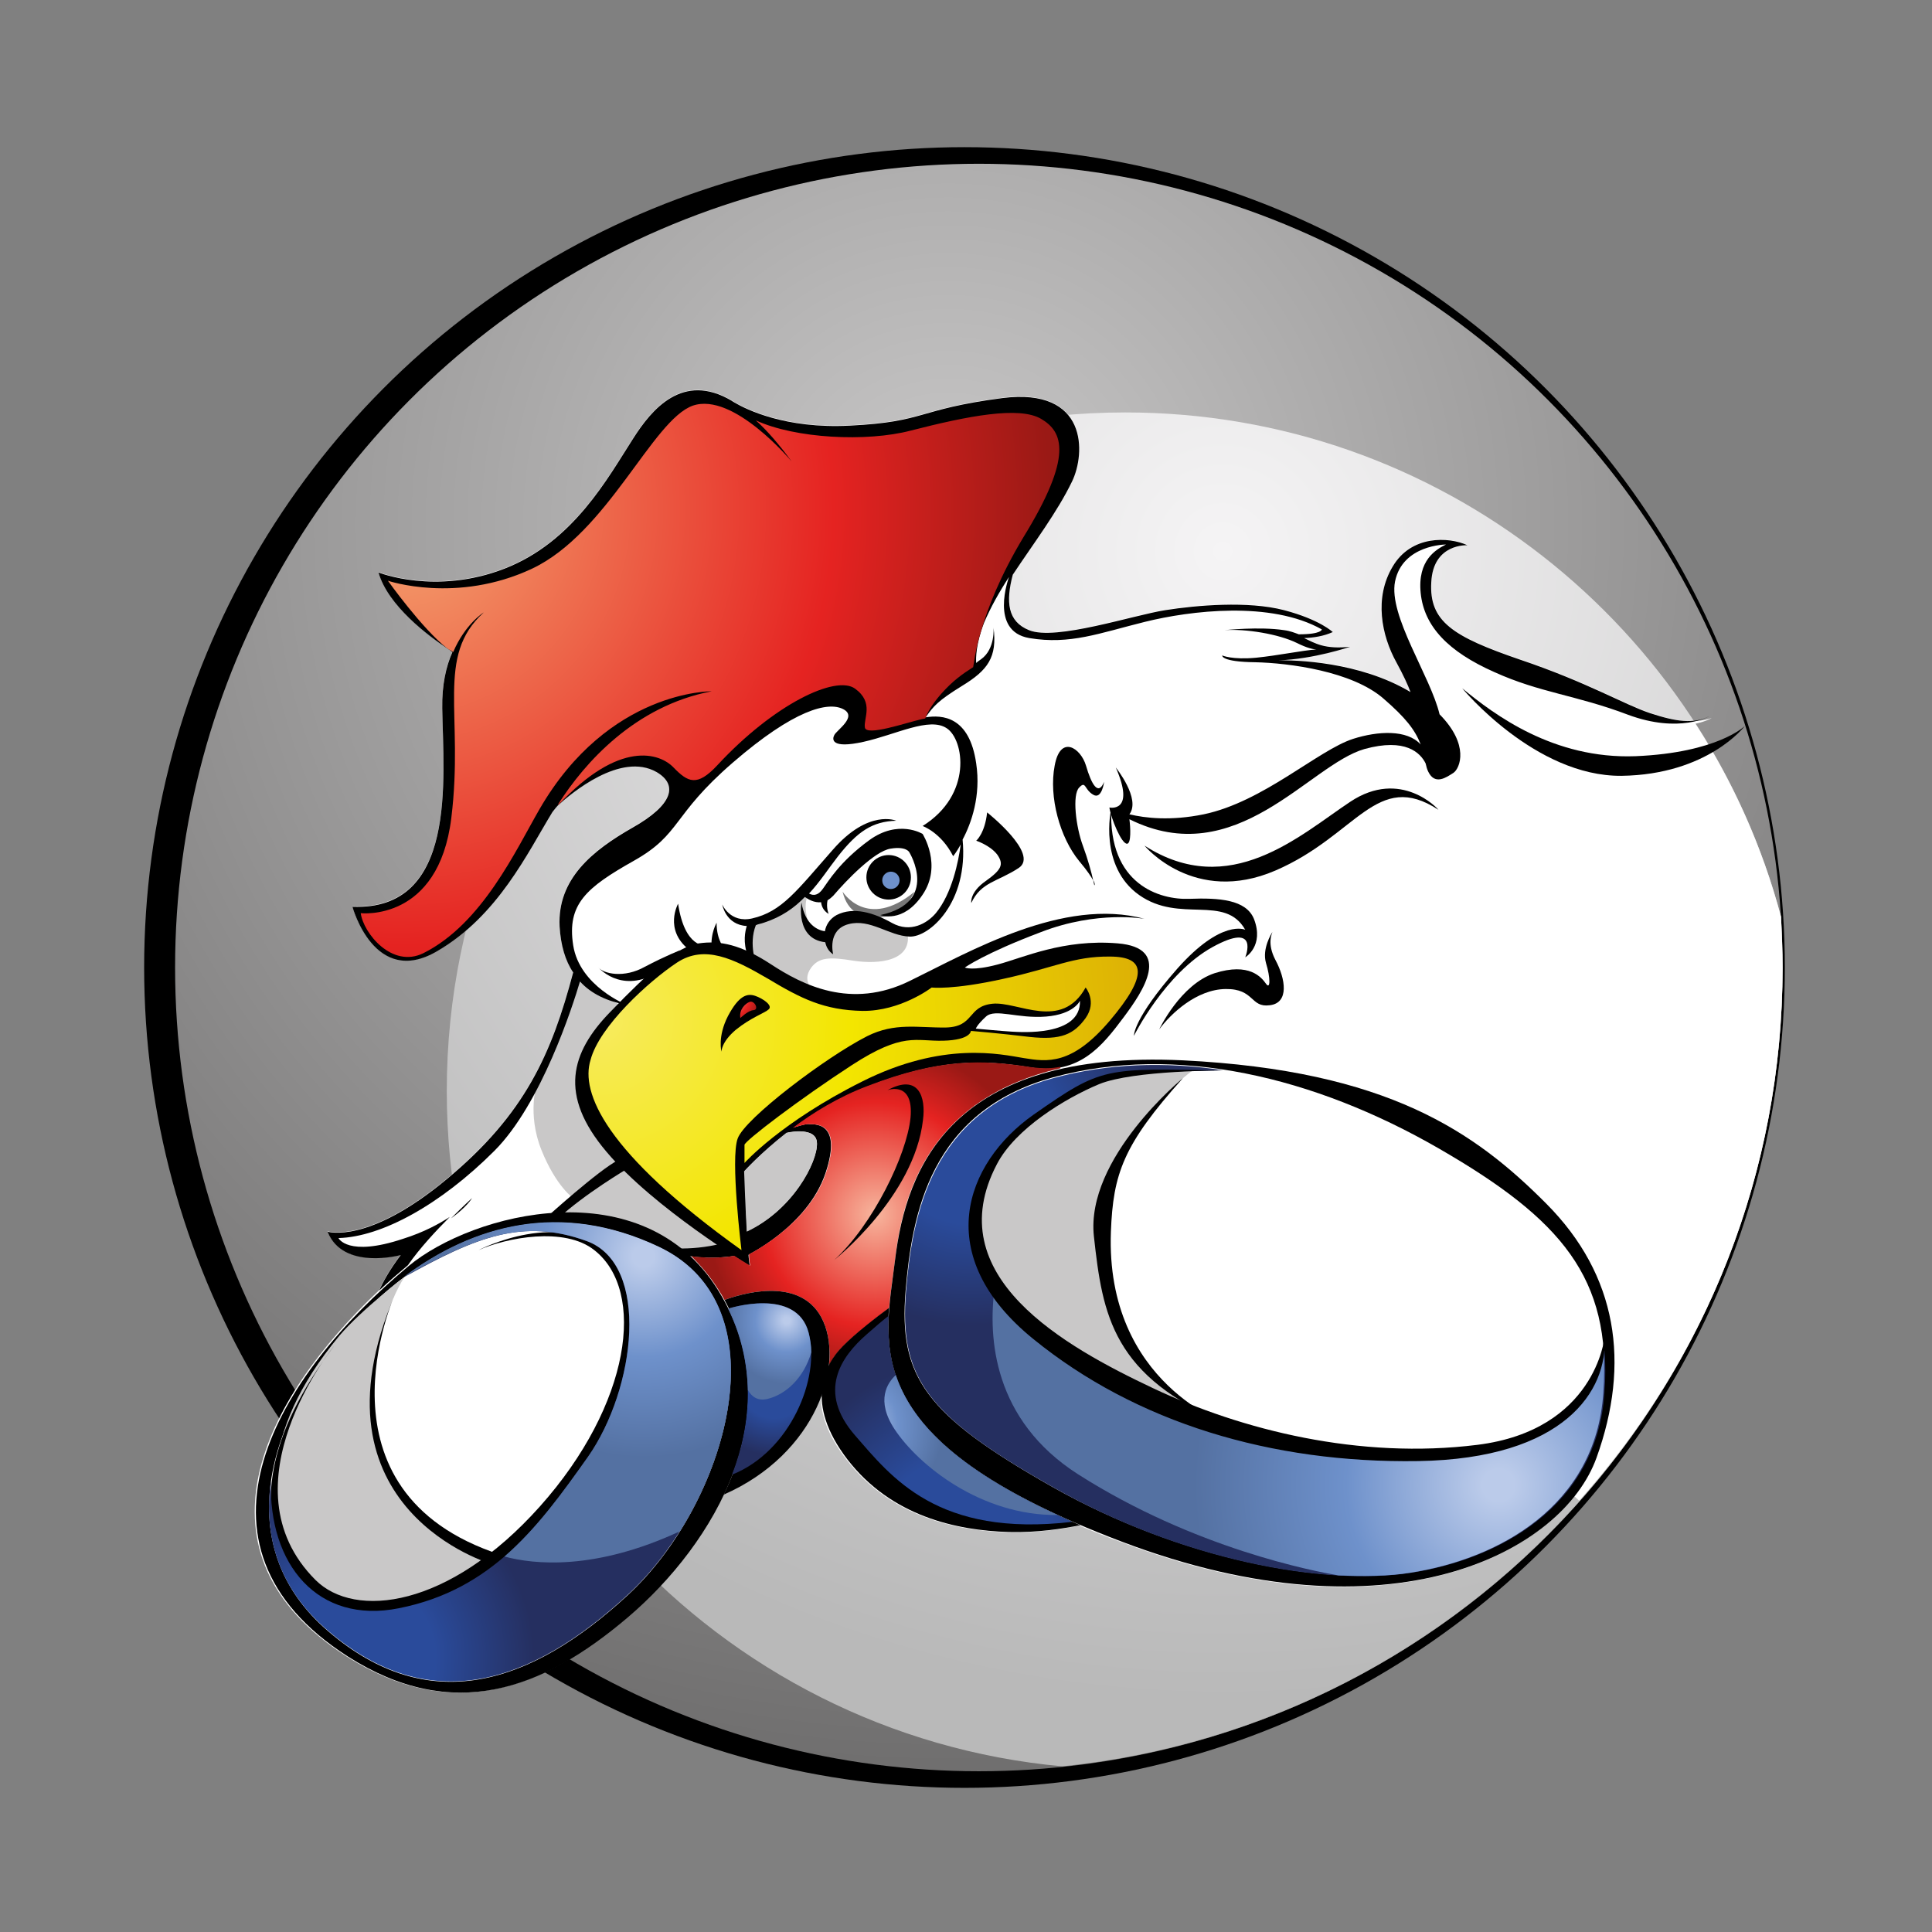
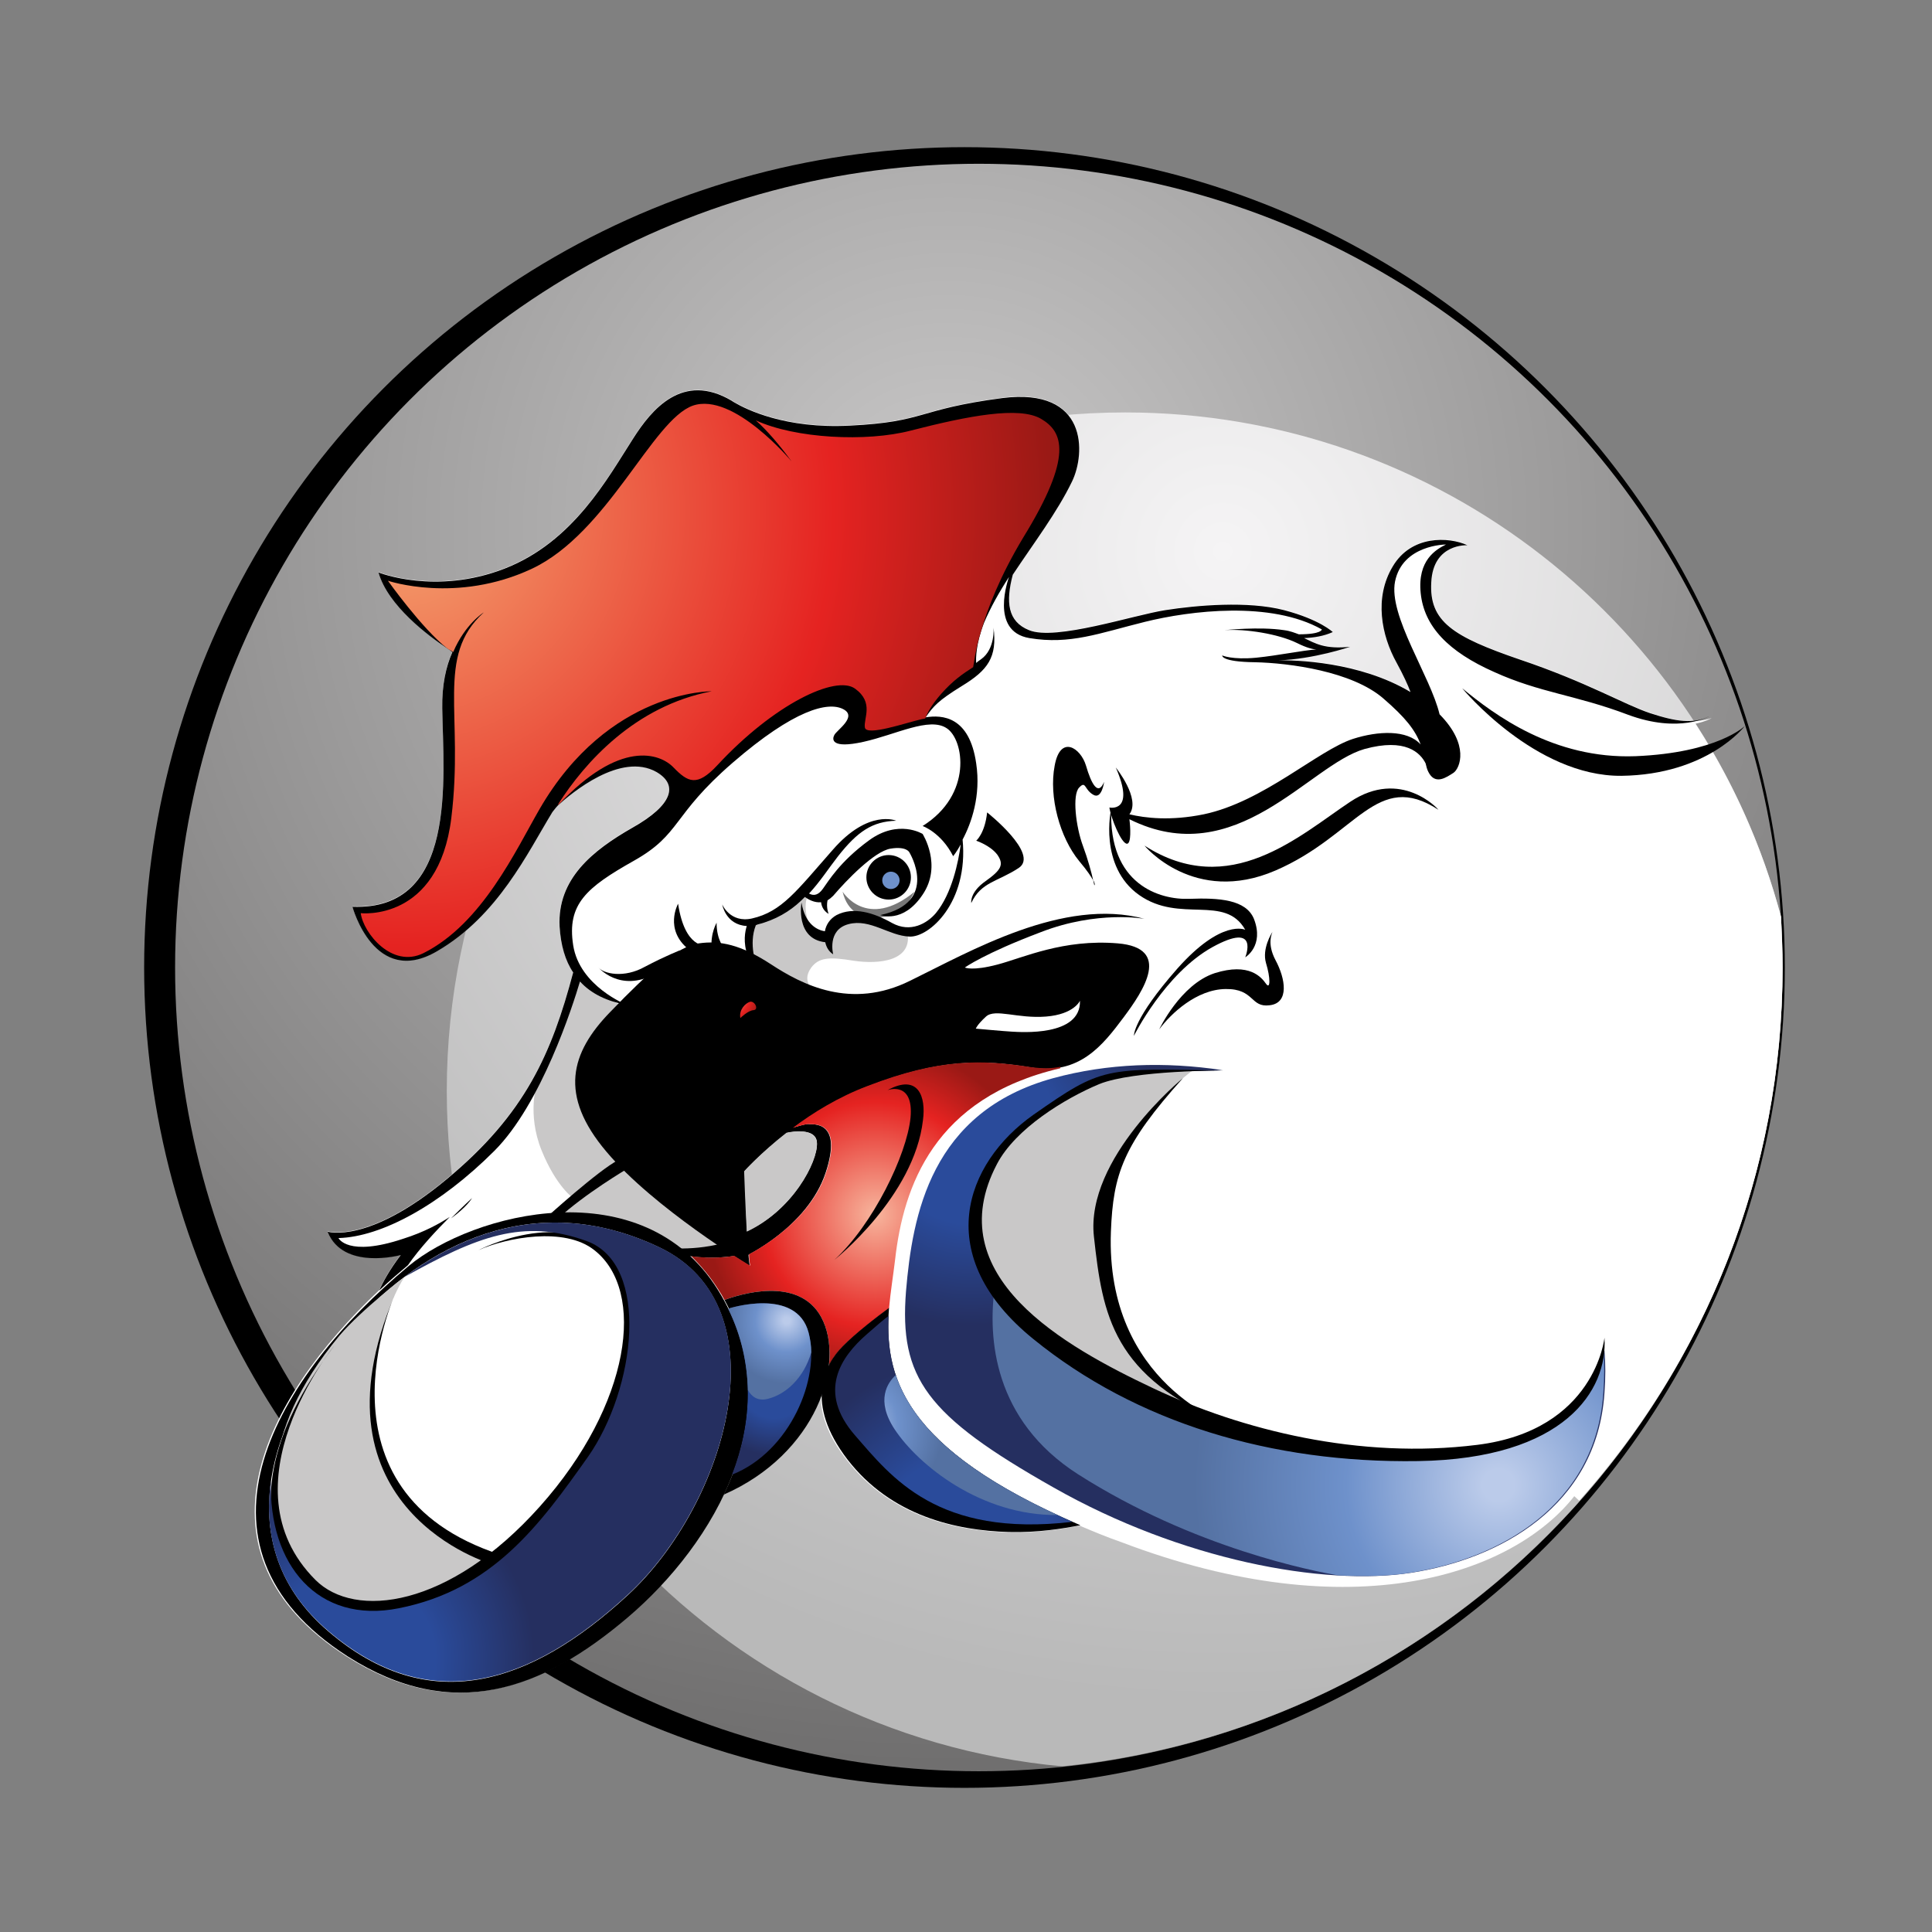
<svg xmlns="http://www.w3.org/2000/svg" version="1.1" id="Calque_1" x="0px" y="0px" viewBox="0 0 512 512" style="enable-background:new 0 0 512 512;" xml:space="preserve">
  <rect x="0" y="0" width="512" height="512" fill="#808080" stroke="none" />
  <style type="text/css">
	.st0{fill:url(#SVGID_1_);}
	.st1{fill:url(#SVGID_00000021117966757565054980000005036084413103003804_);}
	.st2{fill:#FFFFFF;}
	.st3{fill:#787878;}
	.st4{fill:#C9C8C8;}
	.st5{fill:url(#SVGID_00000180333417199435385090000011646629140790516634_);}
	.st6{fill:url(#SVGID_00000166637685635755841480000008707451456052121782_);}
	.st7{fill:url(#SVGID_00000000223955874765951600000011085407887407394224_);}
	.st8{fill:url(#SVGID_00000021088156586696963840000002049273726547180712_);}
	.st9{fill:#6E91CB;}
	.st10{fill:url(#SVGID_00000171705910748327063380000004243438072054852241_);}
	.st11{fill:url(#SVGID_00000174572972692078514830000006328163189485865149_);}
	.st12{fill:url(#SVGID_00000096765519273733715440000011779610036908758177_);}
	.st13{fill:url(#SVGID_00000073688915439341886610000012481671377585747592_);}
	.st14{fill:url(#SVGID_00000024692376080120475060000004919339206042936756_);}
	.st15{fill:url(#SVGID_00000172402415739780451380000013873360008731515539_);}
	.st16{fill:url(#SVGID_00000109749514524517259790000010127005748786599553_);}
	.st17{fill:url(#SVGID_00000145757935084497817970000015805348915957114551_);}
	@keyframes rightpunch_anim {
		0% {
			transform: scale(1) rotate(0deg) translate(0,0);
		}
		25% {
			transform: scale(1) rotate(0deg) translate(0,0);
		}
		30% {
			transform: scale(1.35) rotate(-3deg) translate(-3%,-8%);
		}
		35% {
			transform: scale(1) rotate(0deg) translate(0,0);
		}
		40% {
			transform: scale(1.5) rotate(-5deg) translate(-3%,-8%);
		}
		45% {
			transform: scale(1) rotate(0deg) translate(0,0);
		}
		80% {
			transform: scale(1) rotate(0deg) translate(0,0);
		}
		85% {
			transform: scale(1.75) rotate(-7deg) translate(-3%,-10%);
		}
		90% {
			transform: scale(1) rotate(0deg) translate(0,0);
		}
		100% {
			transform: scale(1) rotate(0deg) translate(0,0);
		}
	}
	#rightpunch {
		transform-origin: center center;
		transform: scale(1) rotate(0deg) translate(0,0);
		animation: linear infinite 3s rightpunch_anim;
	}
	@keyframes leftpunch_anim {
		0% {
			transform: scale(1) rotate(0deg) translate(0,0);
		}
		25% {
			transform: scale(1.1) rotate(2deg) translate(2%,-2%);
		}
		40% {
			transform: scale(1) rotate(0deg) translate(0,0);
		}
		50% {
			transform: scale(1.1) rotate(2deg) translate(2%,-2%);
		}
		60% {
			transform: scale(1) rotate(0deg) translate(0,0);
		}
		75% {
			transform: scale(1) rotate(0deg) translate(0,0);
		}
		80% {
			transform: scale(1.45) rotate(2deg) translate(5%,-8%);
		}
		85% {
			transform: scale(1) rotate(0deg) translate(0,0);
		}
		90% {
			transform: scale(1.1) rotate(2deg) translate(2%,-2%);
		}
		100% {
			ransform: scale(1) rotate(0deg) translate(0,0);
		}
	}
	#leftpunch {
		transform-origin: center center;
		transform: scale(1) rotate(0deg) translate(0,0);
		animation: linear infinite 3s leftpunch_anim;
	}
</style>
  <circle cx="255.6" cy="256.4" r="217.4" />
  <radialGradient id="SVGID_1_" cx="251.265" cy="427.111" r="461.667" gradientTransform="matrix(1 0 0 1 0 -288)" gradientUnits="userSpaceOnUse">
    <stop offset="0" style="stop-color:#C9C8C8" />
    <stop offset="1" style="stop-color:#4C4B4B" />
  </radialGradient>
  <circle class="st0" cx="259.4" cy="256.4" r="213" />
  <radialGradient id="SVGID_00000126307929281677766750000013463635162070148525_" cx="324.023" cy="434.088" r="304.746" gradientTransform="matrix(1 0 0 1 0 -288)" gradientUnits="userSpaceOnUse">
    <stop offset="0" style="stop-color:#F5F4F5" />
    <stop offset="1" style="stop-color:#B9B9B9" />
  </radialGradient>
  <path style="fill:url(#SVGID_00000126307929281677766750000013463635162070148525_);" d="M472.4,256.4c0-4.5-0.2-8.9-0.4-13.4  c-20.4-77-90.5-133.7-173.8-133.7c-99.3,0-179.8,80.5-179.8,179.8c0,93.7,71.7,170.6,163.1,179C388.7,457.2,472.4,366.5,472.4,256.4  z" />
  <path class="st2" d="M472.4,256.4c0-4.5-0.2-8.9-0.4-13.4c-4.9-18.4-12.6-35.6-22.7-51.2c2.8-0.6,4.3-1.5,4.3-1.5  c-4.9,1.5-9.4,1-16.3-1.4c-6.9-2.3-16.7-8.2-34.5-14.2c-17.8-6.1-24.1-10.1-23.5-20.5c0.5-10.4,9.6-9.8,9.6-9.8  c-5-2.3-14.9-2.7-19.8,5.6c-5,8.3-3,18.3,1,25.5c1.8,3.3,3,5.9,3.7,7.8c-13.5-8.1-30.7-8.5-35.1-8.4c9.5-0.3,19.1-3.6,19.1-3.6  c-6.8,0.7-9.2-0.9-12.2-2.3c2.5-0.1,5.2-0.5,7.6-1.6c0,0-3.4-3.3-12.9-5.8s-23.2-1.3-31.5,0c-8.4,1.3-29.1,8.2-36.1,5.3  c-5.7-2.3-6.2-7.5-4.3-14.7c5.5-8.3,11.8-16.6,15.7-24.7c3.6-7.4,4.3-25-18.5-22.1c-22.8,3-20.1,6.3-40.4,7.3  c-17.2,0.9-27.6-4.4-30.5-6.1c-0.2-0.1-0.3-0.2-0.5-0.3c-0.2-0.1-0.3-0.2-0.3-0.2l0,0c-13-7.7-21.2,2.3-26.1,10  c-6.7,10.4-15.8,27.4-34.1,34.5s-33.4,1-33.4,1c2.5,8.8,13.2,16.8,18.2,20.1c0.5,0.3,1,0.7,1.4,1c-1.7,3.8-2.8,8.7-2.7,14.9  c0.3,18.7,4.1,53.7-23.8,52.6c0,0,5.8,21.5,22.4,11.8c16.2-9.4,24-26.1,30.6-36.9c0.7-0.9,1.1-1.4,1.4-1.7  c3.6-3.3,16.7-14.3,26.2-8.9c5.8,3.4,4.3,8.7-6.3,14.7c-10.7,6.1-20,13.6-19.4,26.2c0.3,5,1.5,9.1,3.6,12.2  c-5.7,21.5-12.7,37.5-33.4,54.7c-21,17.5-31.7,14-31.7,14c4.1,10.4,19.4,6.2,19.4,6.2c-3,4-4.7,7.1-5.7,9.4l0,0  C69.5,371,49.1,411.6,91.9,439c27.7,17.6,51.4,9,74.2-10.4c9.8-8.4,19.3-19.7,25.4-32.4c13.8-6,22.3-16.3,26-26.3  c0,4.7,1.7,10.4,6.9,17c11.6,15,28.8,18.8,42.8,19.2c7.6,0.2,14.3-0.9,18.9-1.8l0,0c3.5,1.5,7.1,3,11.1,4.4  c61.6,23.4,103.9,8.3,120-12.2l1.3,1.2C452.2,360,472.4,310.6,472.4,256.4z" />
  <path class="st3" d="M223.3,236.3c0,0,6.4,10.4,19.1,0l-2.9,5.1C239.5,241.5,226,247.7,223.3,236.3z" />
  <path class="st4" d="M216.3,262.9c0,0-4.3-2.4-1.3-6.5c2-2.6,4.6-2.9,11.2-1.8c6.6,1,16,0.2,14.2-7.9c0,0-2.6,0.5-7.6-1.7  c-5-2.3-7.7-2.9-10.1-0.4c-2.3,2.4-2.3,3.8-5.1,3.5c-2.8-0.4-4.9-6.3-3.8-10.1l-0.2-1.7c0,0-7.1,7-14.2,8.3c0,0-2.8,6.8-0.2,9.8  C201.7,257.4,216.3,262.9,216.3,262.9z" />
  <path class="st4" d="M142.3,287.1c0,0-2.7,8,1.2,17.7c3.9,9.7,8.5,12.8,8.5,12.8l-4.3,5.4c0,0,6.5-1.5,13.6,1.1  c7.1,2.7,19,7.6,19,7.6l14.3-0.3c0,0-22.5-17.5-28.7-23.3c-6.2-5.6-13.1-16.5-11.2-26.2c1.9-9.7,9.9-15.6,9.9-15.6  s-5.6-1.7-10.5-7.4c0,0-1.7,2.8-3.7,8.3C148.7,272.7,142.3,287.1,142.3,287.1z" />
  <path d="M387.5,182.4c0,0,19.3,23.4,42.2,23.2c22.9-0.3,32.7-13.2,32.7-13.2s-7.2,7.1-29,8C411.7,201.2,396,189.4,387.5,182.4z" />
  <path d="M198.7,335.5c0,0-25.4-15.3-38-30.3c-12.7-15-9.5-26.2,1-37c10.4-10.8,17.8-17.4,23.5-18.2c5.6-0.8,11.1,0.3,19.2,5.6  s21.1,12.1,36.8,4.3c15.8-7.7,40.6-22.2,62.1-16.4c0,0-12.4-2.3-27.4,3.5c-15.1,5.7-20.2,9.4-20.2,9.4s1.9,1,8.7-0.8  c6.8-1.8,17.4-6.8,31.8-5.6s6.9,12.5,1.5,19.7c-5.4,7.2-11.6,15.3-24.4,13.2c-12.9-2.1-24.1-2.4-43.3,5s-32.6,22.4-32.6,22.4  S197.9,331.4,198.7,335.5z" />
  <radialGradient id="SVGID_00000143591809254437807650000010008866674689623455_" cx="158.423" cy="558.135" r="191.308" gradientTransform="matrix(1 0 0 1 0 -288)" gradientUnits="userSpaceOnUse">
    <stop offset="0" style="stop-color:#F7EB60" />
    <stop offset="0.351" style="stop-color:#F3E600" />
    <stop offset="1" style="stop-color:#CF9008" />
  </radialGradient>
-   <path style="fill:url(#SVGID_00000143591809254437807650000010008866674689623455_);" d="M196.5,331.3c0,0-3-24.3-1-29.6  c1.9-5.3,23.3-21.5,34.3-27.1c7.4-3.7,13.4-2.2,20.9-2.3c7.6-0.2,5.6-5.6,12.3-6.3c6.7-0.7,18.3,7.3,24.7-4.3c0,0,3.1,3.7,0,8.1  c-3.1,4.3-6.5,5.9-14.8,5c-8.3-1-15.6-1.6-15.6-1.6s0,2.4-7.3,2.6c-7.4,0.2-10.6-2.4-24.3,6.5c-13.7,8.9-28.4,20.1-28.4,21.1  c0,1,0,4.8,0,4.8s9.6-10.8,31.2-21.6c21.5-10.8,36.7-7.2,42.8-6.2c6.2,1,12.7,2,22.8-9.9c10.1-11.9,9.7-17,0-17  c-9.7-0.1-14.8,3-28.2,5.9c-13.5,3-19,2.3-19,2.3s-8.2,6.3-18.3,6.2c-10.2-0.2-16.2-3.2-25.2-8.6c-9.1-5.3-16.7-9-24-4.2  c-7.4,4.9-20.6,16.9-22.9,25.8C153.8,289.5,160.3,305.4,196.5,331.3z" />
  <path class="st2" d="M258.6,272.6c0,0,7.6,0.7,9.6,0.8c2.1,0.1,18.3,1.4,18-8.2c0,0-1.5,3.6-9,4.2s-13.5-2.2-15.9,0  S258.6,272.6,258.6,272.6z" />
  <path d="M179.2,254.7" />
  <path d="M191.2,278.7c0,0-1.1-3.9,1.7-9.4c2.9-5.5,5.1-6.1,7.2-5.4c2.1,0.7,4.8,2.6,3.6,3.6c-1.1,1-4.6,2.1-8.7,5.4  C191.1,276.2,191.2,278.7,191.2,278.7z" />
  <radialGradient id="SVGID_00000139991967065497389210000007648368985662704816_" cx="192.808" cy="551.874" r="8.992" gradientTransform="matrix(1 0 0 1 0 -288)" gradientUnits="userSpaceOnUse">
    <stop offset="0" style="stop-color:#F7B59D" />
    <stop offset="0.667" style="stop-color:#E52321" />
    <stop offset="0.999" style="stop-color:#9A1915" />
  </radialGradient>
  <path style="fill:url(#SVGID_00000139991967065497389210000007648368985662704816_);" d="M196.2,269.8c0,0,2-2,3.5-2.1  c1.5-0.1,0.3-2.6-1-2.2C197.5,265.9,195.8,267.6,196.2,269.8z" />
  <path d="M207.6,300.4c0,0,8.8-2.3,8.9,2.5c0.2,4.9-6.5,18.2-19.3,23.7l0.4,6.3c0,0,16.4-7.7,21.2-22.1c4.7-14.2-3.7-12.7-4.4-12.9  c-0.7-0.2-4.4,1-4.4,1L207.6,300.4z" />
  <path d="M144.4,323c0,0,14.3-13,19.5-15.6l2.4,2.3c0,0-11.4,6.7-18.6,13.4H144.4z" />
  <path d="M174.7,330.5c0,0,8,1.3,16.7-1l3.5,3.3C194.7,332.8,183.9,334.9,174.7,330.5z" />
  <g>
    <path d="M437.3,189c-6.9-2.3-16.7-8.2-34.5-14.2c-17.8-6.1-24.1-10.1-23.5-20.5c0.5-10.4,9.6-9.8,9.6-9.8c-5-2.3-14.9-2.7-19.8,5.6   c-5,8.3-3,18.3,1,25.5c1.8,3.3,3,5.9,3.7,7.8c-13.5-8.1-30.7-8.5-35.1-8.4c9.5-0.3,19.1-3.6,19.1-3.6c-6.8,0.7-9.2-0.9-12.2-2.3   c2.5-0.1,5.2-0.5,7.6-1.6c0,0-3.4-3.3-12.9-5.8c-9.6-2.5-23.2-1.3-31.5,0c-8.4,1.3-29.1,8.2-36.1,5.3c-5.7-2.3-6.2-7.5-4.3-14.7   c5.5-8.3,11.8-16.6,15.7-24.7c3.6-7.4,4.3-25-18.5-22.1c-22.8,3-20.1,6.3-40.4,7.3c-17.2,0.9-27.6-4.4-30.5-6.1   c-0.2-0.1-0.3-0.2-0.5-0.3c-0.2-0.1-0.3-0.2-0.3-0.2l0,0c-13-7.7-21.2,2.3-26.1,10c-6.7,10.4-15.8,27.4-34.1,34.5s-33.4,1-33.4,1   c2.5,8.8,13.2,16.8,18.2,20.1c0.5,0.3,1,0.7,1.4,1c-1.7,3.8-2.8,8.7-2.7,14.9c0.3,18.7,4.1,53.7-23.8,52.6c0,0,5.8,21.5,22.4,11.8   c16.2-9.4,24-26.1,30.6-36.9c0.7-0.9,1.1-1.4,1.4-1.7c3.6-3.3,16.7-14.3,26.2-8.9c5.8,3.4,4.3,8.7-6.3,14.7   c-10.7,6.1-20,13.6-19.4,26.2c0.3,5,1.5,9.1,3.6,12.2c-5.7,21.5-12.7,37.5-33.4,54.7c-21,17.5-31.7,14-31.7,14   c4.1,10.4,19.4,6.2,19.4,6.2c-3,4-4.7,7.1-5.7,9.4c2.4-2.3,5-4.5,7.6-6.7l0,0c3.1-4.5,7.6-9.3,11.1-12.8c-2.8,1.8-6.7,4-12.4,5.8   c-14.7,4.9-17.1-0.2-17.1-0.2c11.4-0.3,27-8.8,41.3-23.1c12.5-12.5,20.8-38.5,22.7-44.9c3,3.3,7.3,5.3,12.4,6.2   c0,0-12.5-4.9-14.2-15.8c-1.7-10.9,3.5-15.3,16.1-22.4c12.6-7.1,9.9-11.9,26.2-26s25.2-16.2,29.2-14.2c4,2-1.7,5.6-2.3,6.9   c-0.6,1.1-0.9,3.7,7.7,1.8c8.6-1.9,17.5-6.7,22.1-3.6c4.6,3,6.9,17.6-6.4,25.9c0,0,4.9,1.7,8.1,8c0,0,0.9-1.1,2-3.1   c-0.6,4.5-2.3,13-6.6,18.2c-2.3,2.7-6.7,5.3-11.6,2.6c-4.8-2.7-10.2-4.4-14.7-2.1c-1.8,1-2.8,2.6-3.1,4.3c-1.9-0.3-5.2-1.7-6.2-7.6   c0,0-1.7,9.6,6.3,10.5c0.3,1.4,1,2.5,2.1,3.2c0,0-1.7-6.5,4.1-8c5.7-1.5,10.7,3.1,16.1,3.3c5.2,0.3,15.7-9,14.1-25.7   c2.3-4.3,4.9-11.6,3.6-20.2c-1.8-12.5-9-12.9-13.4-12.2c2.1-3,3.3-4.4,9.6-8.3c6.9-4.2,9.4-7.6,8.4-15.5c0,0,0.5,5.7-3.3,8.4   c-0.4,0.3-0.9,0.6-1.3,1c-0.1-1.2-0.1-5,2.1-10.7c1.7-4,4-8.1,6.6-12.1c-0.1,0.3-5.3,14.4,5.4,16.2c10.8,1.8,18.5-1.3,30.6-4.3   c12.1-3,33.4-5.6,46.9,2c0,0,0,1.3-6.1,1.3c-1.1-0.4-2.3-0.9-3.9-1.1c-6.5-1-15.8,0-15.8,0c5.6-0.4,14.3,1,19.2,3.4   c2.6,1.3,4.3,1.7,5.2,1.7c-4,0.3-10.1,1.6-16,2.2c-6.4,0.6-9-0.6-9-0.6s-0.4,1.7,8.7,1.8c9.1,0.2,25.7,2.4,34,9.6   c5.9,5.1,8.4,8.3,9.9,12.2c-3.6-4-11.3-3.6-17.9-1.5c-9.3,3-23.8,16.7-39.6,20c-8.8,1.8-15.5,1-19.7,0c3.1-4.1-3.6-12.4-3.6-12.4   c5.3,12.1-1.7,10.6-1.7,10.6c0.4,2.8,3.2,9.7,4.7,9.6c1.1-0.1,0.9-4.3,0.6-6.5c28.3,14.1,47.6-14.4,62.3-18.6   c10.9-3,14.8,1,16.2,3.8c0.2,0.9,0.4,1.6,0.7,2.2l0,0l0,0c1.8,3.7,4.8,1.5,6.7,0.3c1.7-1.2,4.3-7.4-3.7-15.5   c-2.4-10.1-13.6-26.1-11.8-35.2c2-9.8,13.5-9.8,13.5-9.8c-2.6,1.3-7.6,4.1-6.7,12.9s7.3,15.5,19.5,20.9   c12.1,5.5,21.7,6.1,35.4,11.3c13.7,5.1,21.6,0.4,21.6,0.4C448.8,191.9,444.3,191.3,437.3,189z" />
    <path d="M357.8,212.5c-13.4,8.9-31.9,26.1-54.5,11.6c0,0,13.1,15.9,34.7,6.6c21.6-9.3,26.8-26.8,43.2-16.1   C381.2,214.5,371.3,203.5,357.8,212.5z" />
    <path d="M289.7,233.2c0.2,0.9,0.3,1.4,0.3,1.4S290.4,234.5,289.7,233.2z" />
    <path d="M287.8,202.9c-1.4-4.7-6.8-8.3-8.3,0c-1.6,8.3,1.4,19.1,6.5,25.3c2.2,2.6,3.2,4.2,3.7,5.1c-0.4-1.9-1.4-5.6-2.7-9.1   c-1.9-5.1-2.9-13.6-1-15.5c1.8-1.9,1.3,0.5,3.7,1.9c2.3,1.4,2.9-3.4,2.9-3.4C291,211.1,289.2,207.7,287.8,202.9z" />
    <path d="M301.9,237.2c10.8,7.6,22.7-0.3,28.1,9.2c0,0-6.2-3-18,10.3c-11.8,13.4-11.5,17.8-11.5,17.8s8.2-16.5,20.8-23.5   c12.7-7,8.7,2.7,8.7,2.7s5.1-3,2.3-10.2c-2.1-5.1-9.2-5.6-17.1-5.3c-7.8,0.3-21.5-3.7-20.7-23.8   C294.4,214.4,291.1,229.6,301.9,237.2z" />
    <path d="M337.2,247c-0.2,0.3-2.8,4.4-1.7,8.2c1.2,3.9,1.2,7.2,0,5.5s-4.4-5.7-13.6-2.8c-9.1,3-14.7,14.9-14.7,14.9   c3.1-4.2,9.9-10.6,17.6-10.7c7.7-0.1,6.5,5,11.7,4.3c5.2-0.6,4.2-7,1.5-12C335.7,250,337.1,247.4,337.2,247z" />
    <path d="M261.6,215.3c-0.6,5.6-2.9,7.5-2.9,7.5s3.7,1.2,5.6,3.7c1.8,2.6,1.1,4-3.1,7c-4.3,3-3.8,5.8-3.8,5.8   c2.6-5.6,7-5.6,12.6-9.3C275.5,226.3,261.6,215.3,261.6,215.3z" />
    <path d="M202.5,244.5c4.6-1.5,8-3.9,10.8-6.8c0.8,0.6,2.5,1.6,4.3,1.4c0.1,0.9,0.5,2.2,2,3.1c0,0-0.7-1.6-0.3-3.6   c0.5-0.3,1-0.7,1.5-1.2c3.5-4.1,10.9-11.8,15.2-12.5c4.3-0.7,5,1,5,1s8.1,13.2-7.7,16.6c0,0,6,2.4,11.2-5.4c5.3-7.8,0-16.1,0-16.1   s-6.4-4-14.2,1.7s-10.8,10.9-12.2,12.8c-1.2,1.7-2.4,2-3.7,1.3c2.9-3.1,5.2-6.7,7.7-9.9c5.2-6.6,9.1-9.2,15.4-9.4   c0,0-7.3-3.2-16.8,7.7c-9.6,10.9-13.5,16.4-21.4,18.2c-5.8,1.3-7.9-3.7-7.9-3.7s0.9,5.4,6.5,5.7c-0.4,1.3-1.1,4.3,0.3,8l2.3,2.4   c0,0-2.2-5.5-0.2-10.6C200.8,244.9,201.7,244.8,202.5,244.5z" />
    <path d="M188.6,251.5h3.5c0,0-2.2-2.1-2.2-7C190,244.5,188.2,247.2,188.6,251.5z" />
    <path d="M179.7,239.5c0,0-3.8,6.8,2.8,12.1l4.9-1C187,250.6,181.5,251.4,179.7,239.5z" />
    <path d="M158.5,256.3c0,0,5.7,6.9,15.1,1.8l6.7-6.3c0,0-3.9,1.5-9.4,4.4C165.4,259.3,159.9,258.1,158.5,256.3z" />
    <path d="M125.1,317.5c0,0-2.4,2.2-5.6,5.4C123.8,319.8,125.1,317.5,125.1,317.5z" />
  </g>
  <radialGradient id="SVGID_00000053505079164198765370000001503366876265735577_" cx="105.634" cy="423.406" r="172.944" gradientTransform="matrix(1 0 0 1 0 -288)" gradientUnits="userSpaceOnUse">
    <stop offset="2.172568e-03" style="stop-color:#F5A671" />
    <stop offset="0.667" style="stop-color:#E52321" />
    <stop offset="0.999" style="stop-color:#9A1915" />
  </radialGradient>
  <path style="fill:url(#SVGID_00000053505079164198765370000001503366876265735577_);" d="M260,167.2c-0.8,2.5-1.4,5-2.1,9.6  c-2.8,1.8-5.3,3.5-8.5,7.1c-2.8,3.2-3.8,5.4-4.2,6.5c-0.3,0.1-0.7,0.1-1,0.2c-4,0.9-14.6,4.6-15,2.2c-0.4-2.4,2.5-6.6-2.6-10.3  s-21.5,4.1-36.5,20.3c-5.4,5.8-7.8,4.5-11.6,0.6c-3.6-3.8-14.3-7.5-30.6,10L148,213c6.9-10.8,20.2-25.9,40.6-29.8  c0,0-27.3-0.4-45.6,31.2c-6.3,10.9-15.2,30.4-30.8,38.2c-8.3,4.1-15.9-5.3-16.6-10.6c0,0,20.6,2.4,24-25.2s-4.3-42.8,8.6-54.5  c0,0-4.9,3-8.1,10.5c-0.3-0.3-0.9-0.5-1.5-0.9c-6.7-5.2-15.8-18-15.8-18s18.2,6.2,38.2-3.2c20.1-9.5,31.9-39.4,42.6-43.2  c10.8-3.7,26.2,14.8,26.2,14.8c-3.4-4.6-6.5-8.2-9.5-10.9c10.4,4.8,29.3,5.8,41.1,2.7c15.2-3.9,28.7-6.5,34.5-3.1s8.6,9.8-4.7,31.4  C265,152.7,261.8,161.1,260,167.2z" />
  <radialGradient id="SVGID_00000178907753236856012420000006756985811111392447_" cx="232.019" cy="609.805" r="44.704" gradientTransform="matrix(1 0 0 1 0 -288)" gradientUnits="userSpaceOnUse">
    <stop offset="0" style="stop-color:#F7B59D" />
    <stop offset="0.667" style="stop-color:#E52321" />
    <stop offset="0.999" style="stop-color:#9A1915" />
  </radialGradient>
  <path style="fill:url(#SVGID_00000178907753236856012420000006756985811111392447_);" d="M237.2,333.9c-0.5,4.2-1.2,8.4-1.6,12.8  l0,0c-3,2.2-8.9,6.7-12.3,10.2c-1.3,1.3-2.6,3-3.6,5c0.5-4.9-0.2-9.4-2.1-12.9c-6.1-11-21.8-5.9-25.6-4.5l0,0  c-0.5-0.9-1-1.8-1.6-2.7c-2.2-3.5-4.6-6.3-7.2-8.9c5.6,0.8,10.4,0.1,11.4-0.1c2.6,1.7,4.2,2.6,4.2,2.6c-0.1-0.6-0.3-1.7-0.3-3  c3.2-1.7,16.3-9.2,20.4-21.6c4.7-14.2-3.7-12.7-4.4-12.9c-0.7-0.2-4.4,1-4.4,1c5.3-4,12.1-8.2,19.8-11.1c19.2-7.4,30.5-7,43.3-5  c3,0.4,5.5,0.4,7.8-0.1v0.4C247.5,290.9,239.4,314.4,237.2,333.9z" />
  <path d="M235.2,288.9c0,0,7-2.6,6.1,7.3c-1,9.9-10,28.4-20.2,37.7c0,0,21.2-16.8,23.5-37.1C245.4,290.8,243.5,284.4,235.2,288.9z" />
  <circle cx="235.5" cy="232.5" r="5.9" />
  <circle class="st9" cx="236.1" cy="233.3" r="2.3" />
  <path class="st4" d="M216.5,303c0.2,4.9-6.3,17.6-18.6,23.4c-0.4-7.3-0.7-16-0.7-16s4.2-4.7,11.2-10.2  C210.6,299.7,216.3,299,216.5,303z" />
  <g id="leftpunch">
    <path d="M108.3,335.5C73.5,364.5,46,409.4,92.2,439c27.7,17.6,51.4,9,74.2-10.4s43.9-54.5,23.9-86.7S125.3,321.4,108.3,335.5z" />
    <path class="st2" d="M93.5,350.9c19-20.8,47.7-36.2,81.1-20.4s17.9,68.1-8.2,92.2c-26.1,24.1-52.9,32.3-79.3,9.7   C60.6,409.9,70.7,375.7,93.5,350.9z" />
    <path d="M217.6,349c-6.1-11-21.8-5.9-25.6-4.5c9.6,17.5,7.5,35.6-0.2,51.6C216.4,385.3,224.2,361.1,217.6,349z" />
    <radialGradient id="SVGID_00000094585225221394787220000005135284872817928077_" cx="205.223" cy="655.313" r="18.424" gradientTransform="matrix(1 0 0 1 0 -288)" gradientUnits="userSpaceOnUse">
      <stop offset="0.464" style="stop-color:#2A4B9B" />
      <stop offset="1" style="stop-color:#252F60" />
    </radialGradient>
    <path style="fill:url(#SVGID_00000094585225221394787220000005135284872817928077_);" d="M214.3,353.2c-3.2-12.3-21.3-6.4-21.3-6.4   v0.1c7.2,14.9,6.3,30.1,1,43.9C209.4,384.7,217.5,365.2,214.3,353.2z" />
    <path class="st4" d="M107.2,338.4c0,0-8.8,13-8.8,34.8c0,21.8,22.6,39,31.9,39.5c0,0-7.1,7-17.5,10.4c-10.2,3.4-29.4,5.5-35.2-8.7   c-5.8-14.2-10-33.5,12.4-60.5C95.9,347,107.2,338.4,107.2,338.4z" />
    <path d="M88.6,356.6c0,0-30.1,37-5,62.1c10.4,10.4,35.4,7.5,59.5-19.5s28.2-57.1,14.4-67.9c-7.9-6.3-23.3-3.3-30.7,0   c0,0,22.6-11.7,34.9,1.6c12.3,13.4,6.8,45.4-19.3,74s-57.4,26.5-66,9.6C67.8,399.5,70.7,380.4,88.6,356.6z" />
    <path d="M104.6,343.2c0,0-23.4,52.1,28,68.8l-2.2,2.5C130.4,414.6,80.4,400.1,104.6,343.2z" />
    <radialGradient id="SVGID_00000078763169949787372770000006566107343167442073_" cx="92.662" cy="727.644" r="48.975" gradientTransform="matrix(1 0 0 1 0 -288)" gradientUnits="userSpaceOnUse">
      <stop offset="0.464" style="stop-color:#2A4B9B" />
      <stop offset="1" style="stop-color:#252F60" />
    </radialGradient>
    <path style="fill:url(#SVGID_00000078763169949787372770000006566107343167442073_);" d="M174.7,330.5   c-26.2-12.4-49.4-5.6-67.5,7.9c19.2-10.7,31.4-15.6,48.3-9.5c16.9,6.2,13,39.1,0.3,57.2c-12.8,18.1-25.3,35.2-50.1,40.1   c-21.5,4.3-34.6-11.6-33.9-33.8c-2.1,14.5,2,28.7,15.3,39.9c26.5,22.6,53.2,14.4,79.3-9.7C192.5,398.5,208,346.2,174.7,330.5z" />
    <radialGradient id="SVGID_00000114043270112062361640000010094649015848117683_" cx="170.506" cy="620.969" r="53.364" gradientTransform="matrix(1 0 0 1 0 -288)" gradientUnits="userSpaceOnUse">
      <stop offset="5.265309e-02" style="stop-color:#BBCBEA" />
      <stop offset="0.501" style="stop-color:#6E91CB" />
      <stop offset="0.999" style="stop-color:#5471A2" />
    </radialGradient>
-     <path style="fill:url(#SVGID_00000114043270112062361640000010094649015848117683_);" d="M155.5,328.9c16.9,6.2,13,39.1,0.3,57.2   c-6.8,9.6-13.5,18.9-22.1,26.4c7.8,2.1,23.9,3.8,46.5-6.7c16.5-26.3,21.4-62.6-5.6-75.4c-26.2-12.4-49.4-5.6-67.5,7.9   C126.4,327.7,138.6,322.8,155.5,328.9z" />
    <radialGradient id="SVGID_00000104686296483208037190000012230373441727086471_" cx="208.465" cy="637.966" r="16.663" gradientTransform="matrix(1 0 0 1 0 -288)" gradientUnits="userSpaceOnUse">
      <stop offset="5.265309e-02" style="stop-color:#BBCBEA" />
      <stop offset="0.501" style="stop-color:#6E91CB" />
      <stop offset="0.999" style="stop-color:#5471A2" />
    </radialGradient>
    <path style="fill:url(#SVGID_00000104686296483208037190000012230373441727086471_);" d="M215,358.4c0-1.8-0.3-3.6-0.7-5.2   c-3.2-12.3-21.3-6.4-21.3-6.4v0.1c3.5,7.1,5,14.3,5.2,21.5c1,1.7,2.6,3,5.3,2.3C208.3,369.5,213,365.2,215,358.4z" />
  </g>
  <g id="rightpunch">
-     <path d="M237.2,333.9c3-24.7,15-55.8,76.3-52.9c54.3,2.7,77.4,19,96.3,38c18.9,19,22.3,42.3,13.3,67.3c-9,25-54.4,49.3-125.7,22.3   S234.5,356.4,237.2,333.9z" />
    <path d="M235.6,346.6c-3,2.2-8.9,6.7-12.3,10.2c-4.8,4.8-10.2,15,1.3,30c11.6,15,28.8,18.8,42.8,19.2c7.6,0.2,14.3-0.9,18.9-1.8   C238.7,383.8,234.2,364.4,235.6,346.6z" />
    <radialGradient id="SVGID_00000114073288446277664280000009092086933365001353_" cx="255.227" cy="696.772" r="48.471" gradientTransform="matrix(1 0 0 1 0 -288)" gradientUnits="userSpaceOnUse">
      <stop offset="0.464" style="stop-color:#2A4B9B" />
      <stop offset="1" style="stop-color:#252F60" />
    </radialGradient>
    <path style="fill:url(#SVGID_00000114073288446277664280000009092086933365001353_);" d="M235.5,348.7c-1.3,1-3.2,2.6-5.8,4.9   c-6.9,6-13.2,15.2-3.1,26.8c9.6,11,21.8,27.1,57.6,22.9C240.3,384,234.7,365.8,235.5,348.7z" />
    <radialGradient id="SVGID_00000128446606212307643000000008561766963239752108_" cx="226.028" cy="665.727" r="23.903" gradientTransform="matrix(1 0 0 1 0 -288)" gradientUnits="userSpaceOnUse">
      <stop offset="5.265309e-02" style="stop-color:#BBCBEA" />
      <stop offset="0.501" style="stop-color:#6E91CB" />
      <stop offset="0.999" style="stop-color:#5471A2" />
    </radialGradient>
    <path style="fill:url(#SVGID_00000128446606212307643000000008561766963239752108_);" d="M237.4,364.4c-2.2,2-5.4,6.7-0.3,14.4   c6.3,9.5,22.9,22.9,43.2,22.7C252.6,388.8,241.4,376.3,237.4,364.4z" />
    <path class="st2" d="M240,342c1.7-20.1,6.4-47.5,39.1-56.5c32.6-8.9,69.3-0.1,102.1,18.8S427,338.7,425,369   c-2,30.2-28,44-51.2,47.7c-23.2,3.6-60.9-3.5-94.8-22.6C245.3,375,238.1,365,240,342z" />
    <radialGradient id="SVGID_00000143594022837788910810000010020697079448501162_" cx="257.443" cy="589.168" r="50.005" gradientTransform="matrix(1 0 0 1 0 -288)" gradientUnits="userSpaceOnUse">
      <stop offset="0.464" style="stop-color:#2A4B9B" />
      <stop offset="1" style="stop-color:#252F60" />
    </radialGradient>
    <path style="fill:url(#SVGID_00000143594022837788910810000010020697079448501162_);" d="M407.7,379.7c-9.6,5.4-27.1,5.8-54.5,4.6   c-27.4-1.2-73.4-25-87.5-40.7c-14.2-15.8-5.5-34.7,6.8-45.6c12.3-10.9,29-13.7,29-13.7l22.5-0.7c-15.3-2.3-30.4-1.8-44.8,2.1   c-32.6,8.9-37.4,36.4-39.1,56.5c-1.8,22.9,5.3,32.9,39.1,52c33.8,19.2,71.5,26.2,94.8,22.6c23.2-3.6,49.2-17.5,51.2-47.7   c0.3-4,0.3-7.7,0-11.2C422.4,367.7,415.7,375.2,407.7,379.7z" />
    <radialGradient id="SVGID_00000082353115069962643370000008027734980171248801_" cx="397.126" cy="681.59" r="80.787" gradientTransform="matrix(1 0 0 1 0 -288)" gradientUnits="userSpaceOnUse">
      <stop offset="5.265309e-02" style="stop-color:#BBCBEA" />
      <stop offset="0.501" style="stop-color:#6E91CB" />
      <stop offset="0.999" style="stop-color:#5471A2" />
    </radialGradient>
    <path style="fill:url(#SVGID_00000082353115069962643370000008027734980171248801_);" d="M425,357.8c-2.5,9.8-9.3,17.4-17.4,21.9   c-9.6,5.4-27.1,5.8-54.5,4.6s-73.4-25-87.5-40.7c-0.7-0.8-1.4-1.6-2-2.4c-1.8,13.3-0.4,35.1,22.1,49.5c30.9,19.7,62.6,25.7,69,26.8   c7,0.3,13.5,0.2,19-0.7c23.2-3.6,49.2-17.5,51.2-47.7C425.2,365.1,425.2,361.3,425,357.8z" />
    <path class="st4" d="M315.9,283.8c0,0-11.8,8.4-18.8,23.3c-7,14.8-4.5,30.2-3,37.1c1.5,6.9,10.4,22.1,23.6,29.8   c0,0-20.1-4.8-40-19.1c-19.8-14.3-22.1-28.5-16.3-42.3c5.8-13.9,22.4-25.4,31.2-26.8C301.4,284.3,315.9,283.8,315.9,283.8z" />
    <path d="M324.3,283.7c-31.7-0.6-32.1-1.1-50.4,11.7c-18.3,12.9-27.2,37.5,0,59.5c27.2,22.1,63,32.9,101.9,32.3s50.3-18.8,49.4-32.7   c0,0-2.4,24.5-33.7,28.4c-31.2,3.9-62.4-3.9-85.9-15c-23.5-11.1-57-29.7-41.4-59.4c4.9-9.4,18-17.4,27.1-21.2   C300.4,283.6,324.3,283.7,324.3,283.7z" />
    <path d="M313.5,285.7c0,0-25.9,21.2-23.6,42c2.3,20.9,4.9,37.2,35.8,49.9c0,0-32.8-10.8-31.3-51.2   C295,311.1,297.6,303.4,313.5,285.7z" />
  </g>
</svg>